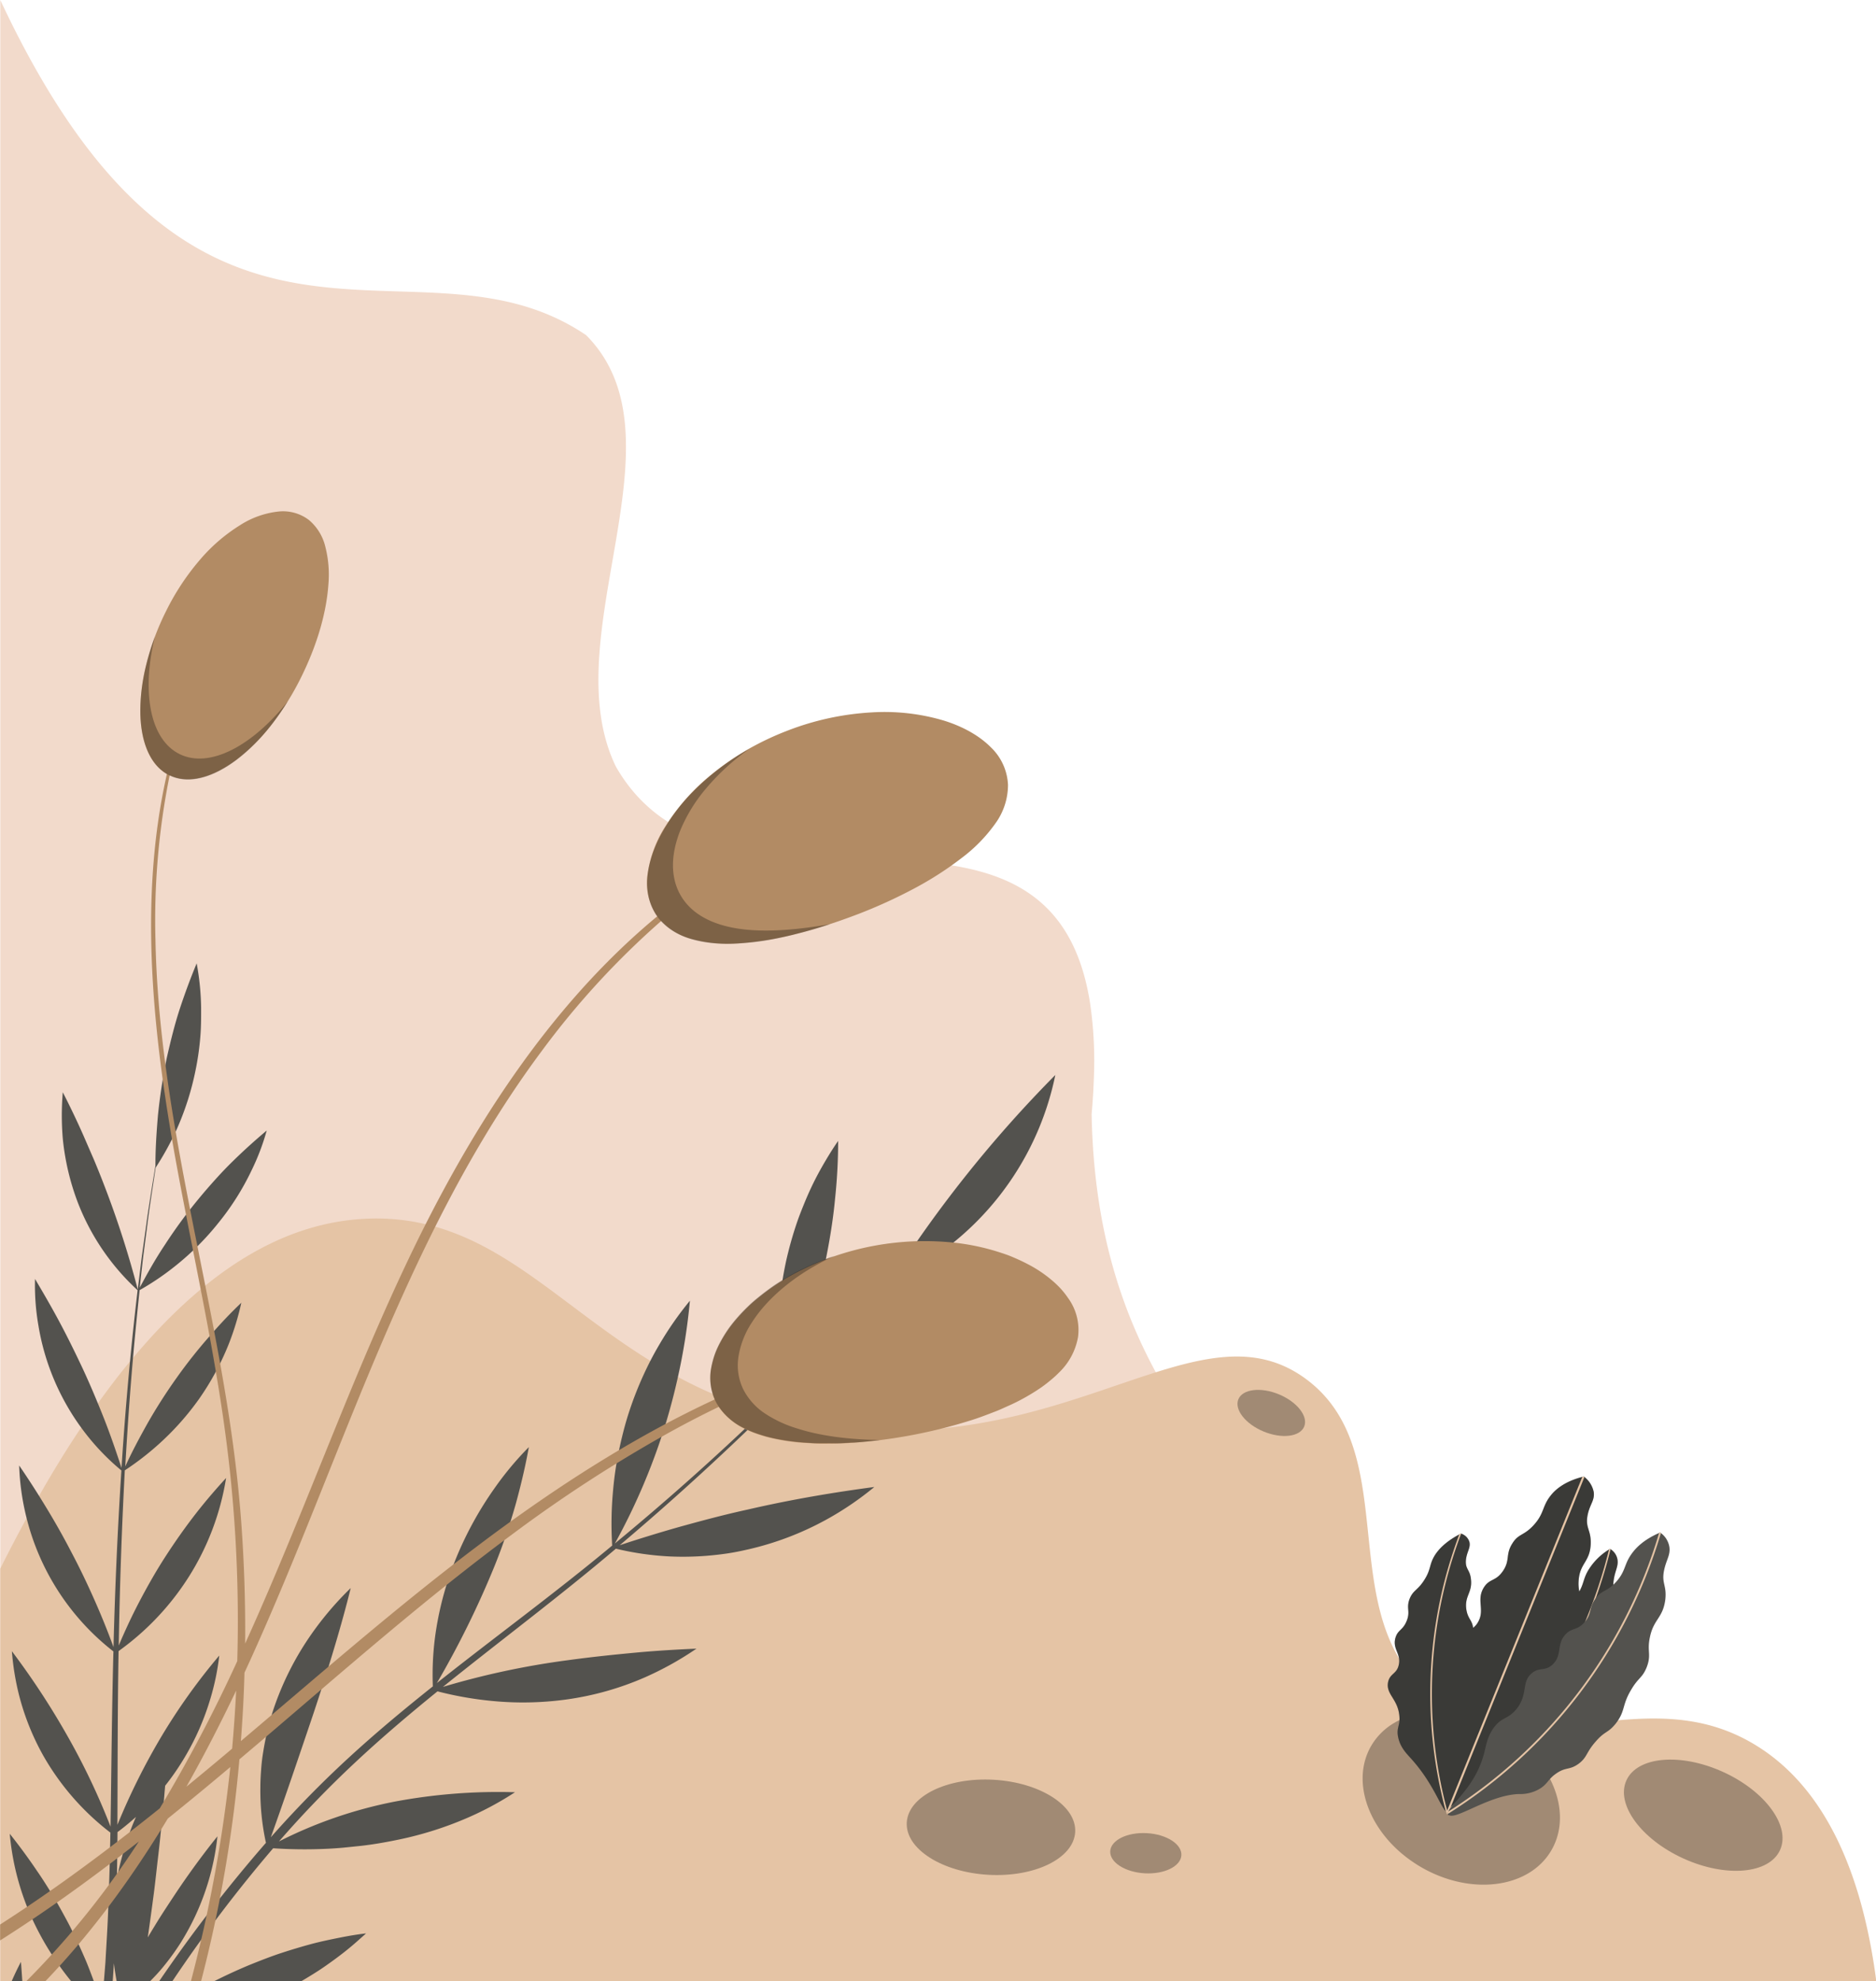
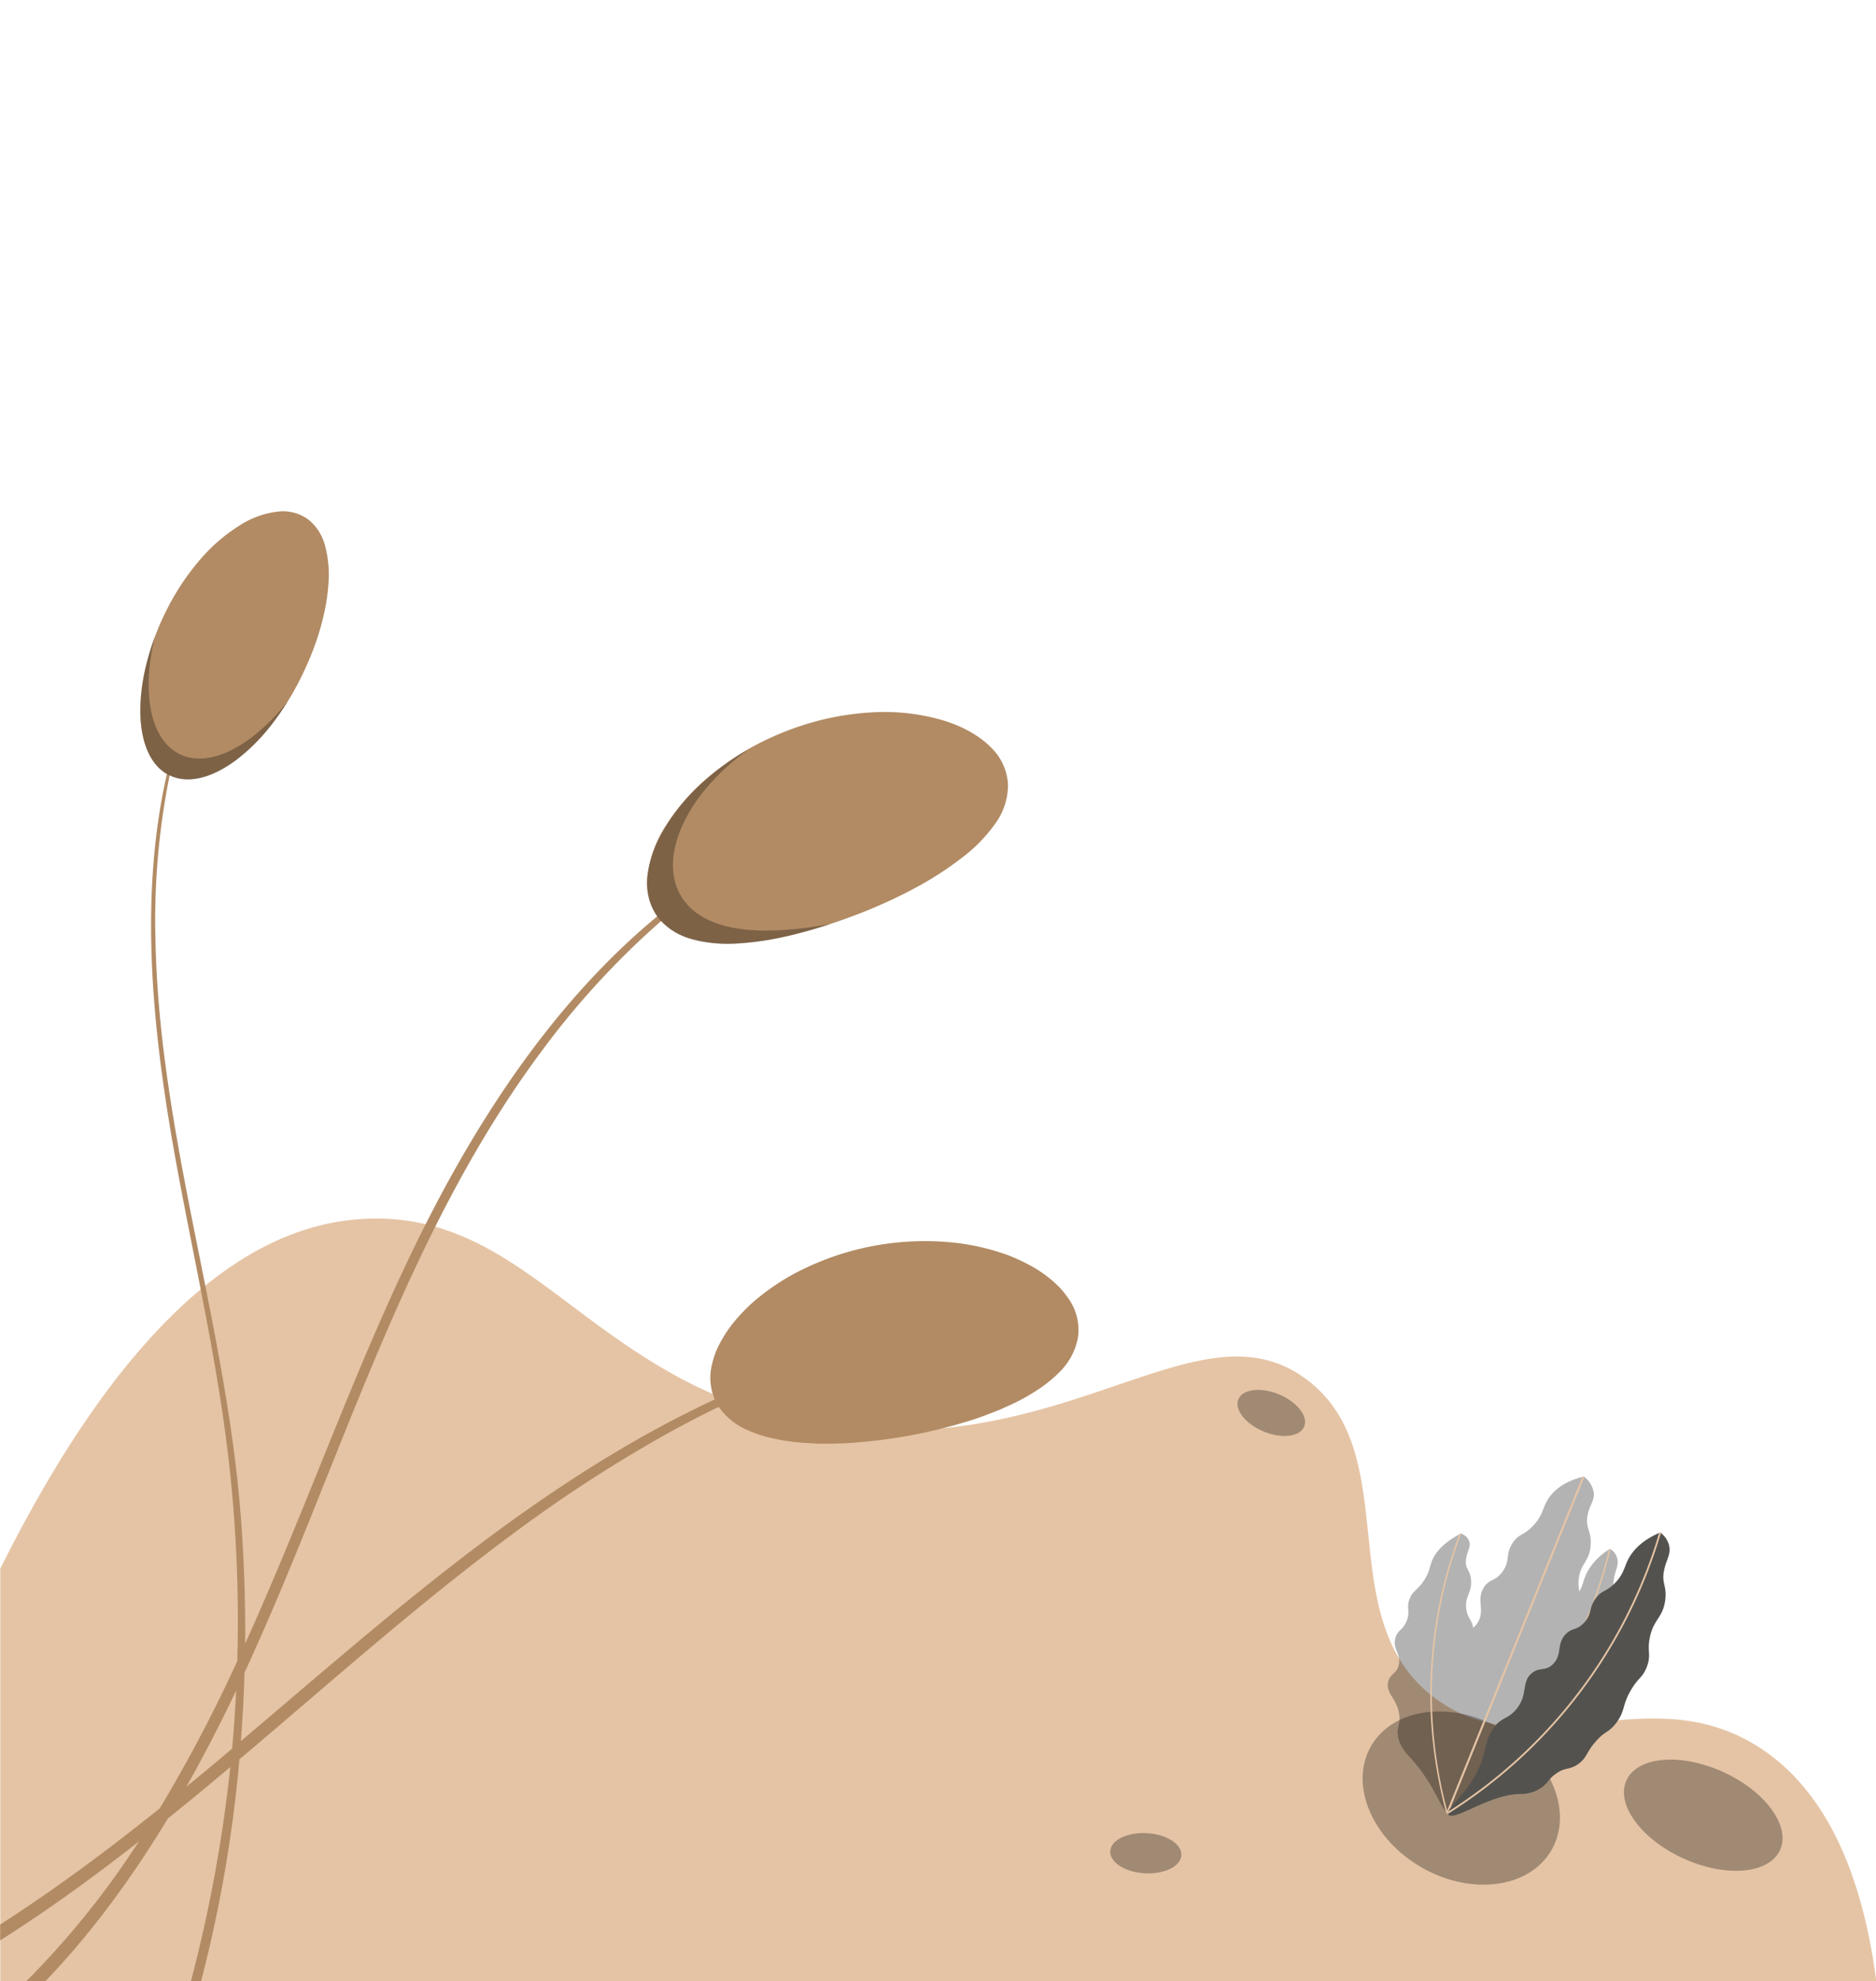
<svg xmlns="http://www.w3.org/2000/svg" data-name="Layer 1" fill="#000000" height="653.5" preserveAspectRatio="xMidYMid meet" version="1" viewBox="-0.1 346.5 618.8 653.5" width="618.8" zoomAndPan="magnify">
  <g id="change1_1">
-     <path d="M414.63,1000H0V346.51c29.68,63.37,60.14,84.37,89.85,91.75,1.13.29,2.26.55,3.38.79,35.36,7.62,69.56-2.59,100,18,33.92,34.09-11,99.44,9.83,142.34,15.27,26.63,43.74,29.23,72.33,30.16l1,0c37.76,1.19,75.48-.07,83.05,47.71a131.27,131.27,0,0,1,1.26,25.09q-.18,5.55-.73,11.68.11,5.8.48,11.26c0,.48.06.95.1,1.43.17,2.42.39,4.79.64,7.11.67,6.27,1.59,12.19,2.72,17.8,14.55,71.81,64,93.16,66.47,137.57C425.76,939.38,394.22,937.76,414.63,1000Z" fill="#f2dacb" />
-   </g>
+     </g>
  <g id="change2_1">
    <path d="M618.8,1000H0V863.92q4.35-8.7,8.65-16.58c1.37-2.51,2.73-5,4.1-7.34q7-12.3,13.88-22.55,2.78-4.16,5.53-8,5.37-7.51,10.63-13.87l1-1.17c19.81-23.72,38.36-35.93,54.83-41.64.85-.29,1.69-.57,2.53-.82a76.79,76.79,0,0,1,19.57-3.44A71.11,71.11,0,0,1,149.13,753c1.43.53,2.84,1.1,4.24,1.71,20.79,9.08,37.93,26.42,61.09,40.71q3.56,2.22,7.32,4.3l1.78,1c1,.54,2,1.07,3.05,1.6a143.17,143.17,0,0,0,24.86,9.94l1,.29a149.23,149.23,0,0,0,24.83,4.86c77,8.61,118.65-42,153.58-15.88,33.37,25,6.83,80.09,43.41,105.88,31.81,22.42,68.39-7.6,104.83,14.82C606.23,938.85,615.33,973.57,618.8,1000Z" fill="#e5c4a5" />
  </g>
  <g id="change3_1">
    <ellipse cx="561.71" cy="945.32" opacity="0.3" rx="15.7" ry="27.82" transform="rotate(-65.61 561.668 945.292)" />
  </g>
  <g id="change3_2">
-     <ellipse cx="326.76" cy="949.21" opacity="0.3" rx="15.7" ry="27.82" transform="rotate(-86.73 326.786 949.221)" />
-   </g>
+     </g>
  <g id="change3_3">
    <ellipse cx="377.83" cy="957.76" opacity="0.3" rx="6.63" ry="11.75" transform="rotate(-86.73 377.861 957.777)" />
  </g>
  <g id="change3_4">
    <ellipse cx="419.23" cy="812.59" opacity="0.3" rx="6.63" ry="11.75" transform="rotate(-67.43 419.215 812.58)" />
  </g>
  <g id="change4_1">
-     <path d="M312.24,786.56q-5.43,1.55-11.05,3.36a440.09,440.09,0,0,0-41.88,15.75Q277.15,787.81,294,769A95.84,95.84,0,0,0,348,701.09a410.67,410.67,0,0,0-53.75,67.06q-17.51,19.29-36.12,37.52a206.44,206.44,0,0,0,13.92-42.55q1.17-5.61,2-10.93c.56-3.56,1-7.05,1.31-10.41.71-6.71,1-13.07,1-18.93-1.25,1.78-2.67,4-4.17,6.54s-3.13,5.47-4.69,8.79c-.78,1.65-1.55,3.41-2.3,5.25s-1.52,3.75-2.23,5.77a122.38,122.38,0,0,0-3.76,13.22A120.62,120.62,0,0,0,257.86,806q-3.18,3.12-6.39,6.2-23.55,22.65-48.75,43.43a209,209,0,0,0,17-40.31q2.25-7.56,3.8-14.66a198.14,198.14,0,0,0,3.95-25.11,110,110,0,0,0-10.12,14.53q-1.48,2.49-2.93,5.31A116,116,0,0,0,207,813.49c-.7,2.24-1.3,4.45-1.83,6.62s-1,4.26-1.41,6.32a113.34,113.34,0,0,0-1.64,11.74,117.17,117.17,0,0,0-.29,18.15C183,872,163.2,886.43,144,901.68a304,304,0,0,0,19.1-38.79,201.13,201.13,0,0,0,7-20.57c1.79-6.56,3.21-12.69,4.24-18.48a104.43,104.43,0,0,0-11.34,13.6,115.88,115.88,0,0,0-12.56,22.81,106.09,106.09,0,0,0-6.77,24.36,96.09,96.09,0,0,0-1,18.16c-9.52,7.59-18.89,15.38-27.86,23.64a352.37,352.37,0,0,0-25.58,26.13c4.18-11.61,8.83-25.33,14.07-40.84,5.09-15.31,9.3-29.23,12.29-41.37a105.64,105.64,0,0,0-12.82,15,97.1,97.1,0,0,0-12.8,25.4,91.13,91.13,0,0,0-3.23,13.53,59.76,59.76,0,0,0-.72,6.21q-.23,3-.24,5.78a80.73,80.73,0,0,0,1.84,18.12A484.49,484.49,0,0,0,52.42,1000h4.35A468.67,468.67,0,0,1,90,956.17a155.07,155.07,0,0,0,17.77.17c1.75-.08,3.56-.2,5.41-.37l5.72-.59c3.94-.44,8-1.14,12.16-2a116.41,116.41,0,0,0,23.44-7.43,105.18,105.18,0,0,0,15.27-8.26A184.53,184.53,0,0,0,130,940.8a146.07,146.07,0,0,0-38.08,13.12,349.39,349.39,0,0,1,25-25.93c8.76-8.21,17.95-16,27.29-23.58a115.34,115.34,0,0,0,17.72,3.14,105.19,105.19,0,0,0,24.76-.45,97.94,97.94,0,0,0,26-7.34,105.39,105.39,0,0,0,16.94-9.44c-6.22.28-12.94.65-20,1.31s-14.51,1.42-22.23,2.48A264.66,264.66,0,0,0,146,902.94c18.91-15.26,38.47-29.81,57.05-45.59a96.62,96.62,0,0,0,18,2.57,99.65,99.65,0,0,0,12-.23c2.14-.18,4.35-.42,6.62-.75s4.56-.8,6.93-1.34a99.42,99.42,0,0,0,25.63-9.71A102.65,102.65,0,0,0,288.3,837c-12.33,1.63-26.51,3.92-41.85,7.46-8.1,1.77-15.56,3.8-22.62,5.75-3.52,1-6.88,2-10.13,3s-6.39,2-9.38,3q24.85-21,48.14-43.8,3.09-3,6.14-6.08a94.35,94.35,0,0,0,18.28,1.09A100.44,100.44,0,0,0,289,806.26,96.63,96.63,0,0,0,302.49,803a101.08,101.08,0,0,0,39.77-24.07q-9.15,2-19.48,4.7C319.34,784.51,315.85,785.51,312.24,786.56ZM102.57,987.76q-4.77,1.29-9.82,2.94c-3.37,1.1-6.75,2.43-10.26,3.84-4.14,1.71-8.11,3.55-11.9,5.46H99.33c3-1.77,5.78-3.48,8.23-5.22,2.85-2,5.41-3.92,7.58-5.72,1.08-.89,2.08-1.75,3-2.58s1.76-1.54,2.5-2.23c-2.82.32-5.72.81-8.72,1.41S105.76,986.91,102.57,987.76Zm-42.72-1a82.44,82.44,0,0,0,11.77-34.53c-3.05,3.79-6.19,7.93-9.44,12.51-1.62,2.28-3.24,4.64-4.87,7.11s-3.31,5-5,7.68c-.79,1.28-1.56,2.55-2.32,3.79l-1.35,2.25c.68-4.66,1.34-9.48,2-14.52.52-4,.91-7.86,1.36-11.64s.84-7.5,1.18-11.13.75-7.13,1-10.56c.07-.74.13-1.44.19-2.17a85.17,85.17,0,0,0,6.63-9.68,85.11,85.11,0,0,0,8.31-19.09,81.72,81.72,0,0,0,2.92-14.18,200.62,200.62,0,0,0-19,26.55,219.69,219.69,0,0,0-14.6,29.29c.08-19.12.05-38.21.38-57.31a88.05,88.05,0,0,0,23.16-24.5,86.5,86.5,0,0,0,12.31-32.6c-3.18,3.47-6.53,7.32-9.87,11.6s-6.69,9-10,14.1-6.27,10.37-8.86,15.32-4.76,9.72-6.68,14.23q.48-28.9,2-57.77a93.21,93.21,0,0,0,11.35-8.78A90.44,90.44,0,0,0,65.6,807.9a89.28,89.28,0,0,0,9.76-18.07,91,91,0,0,0,4.14-13.6q-5.13,4.85-10.44,11A165.05,165.05,0,0,0,58.37,800.7a177.11,177.11,0,0,0-9.77,15.24c-2.8,5-5.32,9.74-7.37,14.27q1-17.93,2.54-35.8,1-11.17,2.18-22.34A88.53,88.53,0,0,0,57.84,764,89.39,89.39,0,0,0,72,749.81a85.89,85.89,0,0,0,10.88-17.25,76.24,76.24,0,0,0,5-13.15c-3.56,3-7.3,6.32-11.15,10.1-1.94,1.89-3.85,3.89-5.75,6s-3.85,4.35-5.77,6.69a163.31,163.31,0,0,0-10.94,14.94c-3.25,4.87-5.89,9.64-8.29,14.12l1.12-9.92,1.29-9.91c.81-6.61,1.87-13.19,2.85-19.77A96.36,96.36,0,0,0,58.2,719a92.52,92.52,0,0,0,6.19-19.4,91.32,91.32,0,0,0,1.58-11c.3-3.47.27-6.75.27-9.74a86.34,86.34,0,0,0-1.47-14.59c-1.83,4.42-3.66,9.26-5.4,14.5s-3.16,10.92-4.51,16.94A189.5,189.5,0,0,0,52,714.4c-.51,5.93-.85,11.46-.83,16.58-1.08,6.79-2.25,13.57-3.15,20.4L46.59,761.6l-1.25,10.24A316.42,316.42,0,0,0,34.28,737.5c-1.11-2.91-2.25-5.73-3.4-8.47l-3.45-7.95c-2.26-5.12-4.57-9.89-6.82-14.3a90.73,90.73,0,0,0,0,15.31,82,82,0,0,0,4.93,21,76.79,76.79,0,0,0,19.75,29q-1.38,11.69-2.5,23.4-1.68,17.58-2.81,35.2c-1.59-4.83-3.33-10-5.47-15.5q-1.12-2.87-2.35-5.83c-1.52-3.7-3.17-7.53-5-11.47-2.65-5.63-5.26-10.91-7.91-15.84s-5.31-9.48-7.8-13.68a77.53,77.53,0,0,0,1.08,15.13,79,79,0,0,0,14.11,33.86,77.71,77.71,0,0,0,13.3,14.19q-1.87,29.1-2.6,58.27c-1.7-4.68-3.69-9.67-6-14.92s-4.91-10.77-7.94-16.48c-2.84-5.49-5.77-10.6-8.68-15.35-.65-1.07-1.31-2.13-1.95-3.16q-3.33-5.32-6.55-10a81.6,81.6,0,0,0,2.45,17.33,80.51,80.51,0,0,0,28.64,44c-.52,19.26-.66,38.53-.95,57.78A226.94,226.94,0,0,0,22,918.87a254,254,0,0,0-18.18-27.7,86.49,86.49,0,0,0,2.42,14.71,82.79,82.79,0,0,0,7.89,19.66A84.87,84.87,0,0,0,36.31,951c-.09,4.76-.18,9.53-.33,14.29s-.31,9.52-.52,14.28-.53,9.51-.79,14.26l-.49,6.17h2.9c.15-2,.27-4,.39-5.92.25,2.06.55,4,.9,5.92H49.44c1.45-1.46,2.9-3,4.35-4.78A81.26,81.26,0,0,0,59.85,986.78ZM40.46,957.85c-.75,2.61-1.4,5.34-2,8.16q.14-7.59.2-15.18c1.8-1.32,3.87-3,6.09-5A89,89,0,0,0,40.46,957.85ZM25,986.08c-.61-1.28-1.23-2.57-1.88-3.86s-1.36-2.61-2.08-3.92q-2.16-4-4.39-7.64c-1.5-2.45-3-4.8-4.53-7-3-4.46-6.07-8.57-9-12.27A85.57,85.57,0,0,0,13,984.44a86.68,86.68,0,0,0,5.21,8.6,85.1,85.1,0,0,0,5.18,7h7.46c-.75-2.07-1.56-4.19-2.42-6.32Q26.82,989.93,25,986.08ZM3.76,1000h3.5q-.21-3.25-.45-6.36C5.85,995.44,4.82,997.57,3.76,1000Z" fill="#53524e" />
-   </g>
+     </g>
  <g id="change5_1">
    <path d="M352.18,774.63a27.44,27.44,0,0,0-2.46-3.11,33.31,33.31,0,0,0-3.09-2.91,41.75,41.75,0,0,0-8-5.26c-1.52-.8-3.15-1.54-4.85-2.26s-3.5-1.29-5.37-1.88a75.71,75.71,0,0,0-12.1-2.61,91.72,91.72,0,0,0-54.35,10,74.55,74.55,0,0,0-10.38,6.74c-1.53,1.21-3,2.39-4.35,3.66s-2.59,2.56-3.73,3.84a42.22,42.22,0,0,0-5.61,7.77,34.27,34.27,0,0,0-1.86,3.82,28.74,28.74,0,0,0-1.19,3.78,18.31,18.31,0,0,0,.82,11.91c-24.64,11.44-47.88,26.1-70,42.21q-3.72,2.71-7.4,5.49c-27.26,20.49-52.87,43-78.91,65,.58-7.51,1-15.05,1.19-22.57q2.66-5.74,5.18-11.46c10.18-23,19.35-46.64,28.83-70.11,17.44-43.14,36-85.79,63.93-123.34A270.8,270.8,0,0,1,218,650.29a21.22,21.22,0,0,0,9.57,5.82A45.76,45.76,0,0,0,244,657.64a104.18,104.18,0,0,0,19.16-3.24c3.27-.83,6.54-1.79,9.79-2.84s6.53-2.22,9.87-3.49a165.49,165.49,0,0,0,18.64-8.5,109.86,109.86,0,0,0,15.57-10,51.5,51.5,0,0,0,11.15-11.38,21.71,21.71,0,0,0,4.21-12.81,18.29,18.29,0,0,0-5.65-12.37c-3.6-3.64-8.94-6.8-15.65-8.86a68.7,68.7,0,0,0-23.67-2.66,90.79,90.79,0,0,0-28,6.11,95,95,0,0,0-13.42,6.43,88.16,88.16,0,0,0-11.24,7.8,69.68,69.68,0,0,0-15.23,17,39.43,39.43,0,0,0-6.05,16.22,19.49,19.49,0,0,0,2.89,13.24l.35.45c-36.09,29.89-62.2,71.28-82.3,113.56-8.26,17.39-15.75,35.17-23,53-10,24.55-19.74,49.27-30.66,73.36.12-13.83-.34-27.63-1.38-41.29-.84-11-2.17-21.93-3.82-32.82-8-52.74-23.35-104.48-24.38-158a241.22,241.22,0,0,1,4.68-54.32c6.15,2.94,14,.82,21.86-5A63,63,0,0,0,89.2,585.9a92,92,0,0,0,9.88-15.7c5.69-11.44,8.52-22,9.15-31a37.16,37.16,0,0,0-1-12.27,16.58,16.58,0,0,0-5.34-8.83,14.07,14.07,0,0,0-10-2.88A29.29,29.29,0,0,0,79,519.79a56.71,56.71,0,0,0-13.26,11.49,80.78,80.78,0,0,0-11,16.68,84.93,84.93,0,0,0-6.63,17.91,62.9,62.9,0,0,0-1.92,16.07c.21,9.33,3.15,16.62,8.76,19.88-9.69,42.65-4.33,88.44,3.62,131.27,5.08,27.38,11.16,54.62,15.1,82.2.8,5.66,1.52,11.33,2.12,17a465.65,465.65,0,0,1,2.37,62.15A493.48,493.48,0,0,1,52.6,943c-8.18,6.57-16.48,13-25,19.25-9,6.64-18.21,13-27.65,19.07v5.25q10.15-6.45,20-13.4c8.75-6.18,17.32-12.62,25.76-19.23-.9,1.36-1.8,2.74-2.72,4.1a281.09,281.09,0,0,1-34.43,42h6.29c15.44-16.08,28.74-34.38,40.4-53.67q10.41-8.39,20.62-17a474.82,474.82,0,0,1-13,70.68h3.35a445,445,0,0,0,12.65-73.21l6.74-5.71c27.47-23.37,54.65-47.39,83.67-68.83A463.81,463.81,0,0,1,218.9,820q8.91-5,18.08-9.43a22,22,0,0,0,9.37,7.61,36.25,36.25,0,0,0,3.39,1.35c1.19.41,2.43.8,3.71,1.12a70.1,70.1,0,0,0,8.06,1.46c1.42.17,2.86.3,4.32.37s3,.21,4.5.23c3,0,6.19,0,9.39-.2a170.3,170.3,0,0,0,39.85-7.32c3.07-.92,6-2.08,8.84-3.17,1.42-.55,2.79-1.21,4.13-1.8s2.64-1.22,3.9-1.89a70.12,70.12,0,0,0,7-4.23c1.07-.76,2.09-1.56,3.06-2.37a33.42,33.42,0,0,0,2.69-2.46,21.32,21.32,0,0,0,6.29-11.69A17.89,17.89,0,0,0,352.18,774.63ZM76.47,923.31Q69,929.63,61.38,935.86c5.89-10.41,11.34-21.05,16.42-31.71Q77.32,913.75,76.47,923.31Z" fill="#b28b64" />
  </g>
  <g id="change3_5">
    <path d="M94.8,577.87c-11.68,19-28.14,29.74-39,24.42S43.19,577.47,51,556.45c-4.48,18.35-1.66,34,8.18,38.82S83.15,592.56,94.8,577.87Z" opacity="0.3" />
  </g>
  <g id="change3_6">
    <path d="M273.7,651.34A154.84,154.84,0,0,1,256.4,656a85.21,85.21,0,0,1-16.53,1.83c-10.39,0-19-2.83-23.44-9.41s-4-15.64.95-25.53a61.4,61.4,0,0,1,11-15.12A84.1,84.1,0,0,1,247,593.57a75,75,0,0,0-14.36,13.19,52.49,52.49,0,0,0-8.24,13.4c-3.53,8.7-3.36,16.59.55,22.56S236,651.91,244.7,653,263.61,653.1,273.7,651.34Z" opacity="0.3" />
  </g>
  <g id="change3_7">
-     <path d="M290.32,821.51c-3,.32-5.9.69-8.78.84l-1.08,0-1.06.08-2.11.12c-1.4.06-2.81,0-4.17,0s-2.71,0-4.05,0-2.67-.17-3.94-.22a72.26,72.26,0,0,1-7.47-.92,46.54,46.54,0,0,1-6.82-1.64,34.36,34.36,0,0,1-6-2.44,20.54,20.54,0,0,1-8.56-7.95,17.3,17.3,0,0,1-1.82-11.54,26.87,26.87,0,0,1,2-6.64,42.15,42.15,0,0,1,4-6.85,53.82,53.82,0,0,1,6-6.8,42.63,42.63,0,0,1,3.73-3.28c1.32-1.07,2.71-2.12,4.17-3.17s3-2,4.63-2.94c.8-.48,1.62-1,2.46-1.42l1.26-.7,1.3-.65a87.45,87.45,0,0,1,11.18-4.63c-12.73,5.79-22.13,13.91-27.22,21.88a28.52,28.52,0,0,0-4.54,11.73,18.08,18.08,0,0,0,1.63,10.4,21,21,0,0,0,6.95,7.84,40,40,0,0,0,10.56,5C270.68,820.25,280.14,821.35,290.32,821.51Z" opacity="0.3" />
-   </g>
+     </g>
  <g id="change3_8">
    <path d="M511.65,956.79c-7.28,12.61-26.49,15.13-42.92,5.65a45.67,45.67,0,0,1-4.42-2.92c-.47-.34-.92-.7-1.37-1.07l-.5-.4c-11.16-9.32-15.93-22.9-11.34-33.5a18.91,18.91,0,0,1,1.06-2.11,21.11,21.11,0,0,1,7.61-7.61,26,26,0,0,1,6-2.58,32.61,32.61,0,0,1,11.57-1.09l.71.06a39,39,0,0,1,7.58,1.48c.57.17,1.14.35,1.71.55a44.87,44.87,0,0,1,7.77,3.54c.6.35,1.19.72,1.77,1.1a40.65,40.65,0,0,1,3.72,2.64c.33.27.67.54,1,.81A39.46,39.46,0,0,1,510.48,932C515.14,940.23,515.91,949.42,511.65,956.79Z" opacity="0.3" />
  </g>
  <g id="change4_2">
-     <path d="M532.22,867.48c.46-3,1.57-4.39,1.2-6.58a5,5,0,0,0-2.27-3.37l-.19-.11-.29.18a20.5,20.5,0,0,0-7,7.07c-1.51,2.65-1.39,4.29-2.83,6.79a12.36,12.36,0,0,1-.24-3.37c.33-6,3.73-6.25,4-12.22.2-4.74-1.91-5.36-1-9.69.69-3.43,2.35-4.73,2-7.48a8.4,8.4,0,0,0-3-4.94l-.25-.22-.43.11c-5.91,1.53-9,4.16-10.64,6.32-2.72,3.48-2,5.8-5.52,9.64-3.26,3.55-5,2.74-7,6-2.35,3.67-.67,5.51-3.1,9.08s-4.41,2.4-6.32,5.47c-2.61,4.23.53,7.39-2,11.56a6,6,0,0,1-1.53,1.73c-.33-2.61-1.76-2.94-2.24-6.1-.62-4.43,2-5.46,1.54-9.79-.3-3.44-2-3.35-1.65-6.65.31-2.59,1.58-3.91,1.14-5.74a4.16,4.16,0,0,0-2.59-2.73l-.21-.09-.35.19c-4.77,2.5-7.08,5.09-8.28,7-1.93,3.13-1.17,4.61-3.53,8.23-2.15,3.36-3.55,3.21-4.73,6-1.29,3.24.28,4.15-1,7.36s-2.9,2.87-3.72,5.6c-1.07,3.75,1.95,5.26,1.08,9-.67,3-2.88,2.73-3.51,5.62-.8,4,3.15,5.48,3.7,11,.39,3.51-1.13,4-.32,7.45s3,5.4,4.45,7.07c7.08,7.94,9.39,15.51,11.36,17.27l.07.06a1.55,1.55,0,0,0,.06.23,1.22,1.22,0,0,0,.46.66,1.3,1.3,0,0,0,.26.14c.88.28,1.84-.58,3-2.05,3.4-1.78,9.73-7,15.67-8.31a10.81,10.81,0,0,0,5.35-2.35c2.08-1.76,2-3,4.15-4.91,2.45-2.29,3.36-1.4,5.7-3.66s1.79-3.33,4.26-6.8,3.05-2.74,5-5.76c2.47-3.92,1.41-5.17,3.74-9.88,1.78-3.68,2.75-3.6,3.82-6.74,1.22-3.79-.06-4.33.65-8.34.81-5.14,3.21-5.77,3.71-10.93C533,871.4,531.58,871.25,532.22,867.48Z" fill="#53524e" />
-   </g>
+     </g>
  <g id="change3_9">
    <path d="M532.22,867.48c.46-3,1.57-4.39,1.2-6.58a5,5,0,0,0-2.27-3.37l-.19-.11-.29.18a20.5,20.5,0,0,0-7,7.07c-1.51,2.65-1.39,4.29-2.83,6.79a12.36,12.36,0,0,1-.24-3.37c.33-6,3.73-6.25,4-12.22.2-4.74-1.91-5.36-1-9.69.69-3.43,2.35-4.73,2-7.48a8.4,8.4,0,0,0-3-4.94l-.25-.22-.43.11c-5.91,1.53-9,4.16-10.64,6.32-2.72,3.48-2,5.8-5.52,9.64-3.26,3.55-5,2.74-7,6-2.35,3.67-.67,5.51-3.1,9.08s-4.41,2.4-6.32,5.47c-2.61,4.23.53,7.39-2,11.56a6,6,0,0,1-1.53,1.73c-.33-2.61-1.76-2.94-2.24-6.1-.62-4.43,2-5.46,1.54-9.79-.3-3.44-2-3.35-1.65-6.65.31-2.59,1.58-3.91,1.14-5.74a4.16,4.16,0,0,0-2.59-2.73l-.21-.09-.35.19c-4.77,2.5-7.08,5.09-8.28,7-1.93,3.13-1.17,4.61-3.53,8.23-2.15,3.36-3.55,3.21-4.73,6-1.29,3.24.28,4.15-1,7.36s-2.9,2.87-3.72,5.6c-1.07,3.75,1.95,5.26,1.08,9-.67,3-2.88,2.73-3.51,5.62-.8,4,3.15,5.48,3.7,11,.39,3.51-1.13,4-.32,7.45s3,5.4,4.45,7.07c7.08,7.94,9.39,15.51,11.36,17.27l.07.06a1.55,1.55,0,0,0,.06.23,1.22,1.22,0,0,0,.46.66,1.3,1.3,0,0,0,.26.14c.88.28,1.84-.58,3-2.05,3.4-1.78,9.73-7,15.67-8.31a10.81,10.81,0,0,0,5.35-2.35c2.08-1.76,2-3,4.15-4.91,2.45-2.29,3.36-1.4,5.7-3.66s1.79-3.33,4.26-6.8,3.05-2.74,5-5.76c2.47-3.92,1.41-5.17,3.74-9.88,1.78-3.68,2.75-3.6,3.82-6.74,1.22-3.79-.06-4.33.65-8.34.81-5.14,3.21-5.77,3.71-10.93C533,871.4,531.58,871.25,532.22,867.48Z" opacity="0.3" />
  </g>
  <g id="change2_2">
    <path d="M522.51,833.76l-45.08,111.3a1.22,1.22,0,0,1-.46-.66l44.86-110.75.43-.11Z" fill="#e5c4a5" />
  </g>
  <g id="change2_3">
-     <path d="M531.15,857.53a165,165,0,0,1-52.85,85.81,1,1,0,0,1,0-.62,164.3,164.3,0,0,0,52.34-85.12l.29-.18Z" fill="#e5c4a5" />
+     <path d="M531.15,857.53a165,165,0,0,1-52.85,85.81,1,1,0,0,1,0-.62,164.3,164.3,0,0,0,52.34-85.12l.29-.18" fill="#e5c4a5" />
  </g>
  <g id="change2_4">
    <path d="M481.86,852.4a149.28,149.28,0,0,0-4.41,92.07,1.46,1.46,0,0,1-.61-.36,149.22,149.22,0,0,1,4.46-91.61l.35-.19Z" fill="#e5c4a5" />
  </g>
  <g id="change4_3">
    <path d="M520.64,928.27c-3.06,2.23-4.2,1-7.4,3.23-2.77,1.9-2.74,3.37-5.47,5.06a12.62,12.62,0,0,1-6.91,1.72c-10.11.38-21.34,9.12-23.19,6.74a.7.7,0,0,1-.11-.23,1.08,1.08,0,0,1,.06-.74c.94-2.53,9.19-8.42,11.93-19.66.58-2.36,1.05-5.49,3.45-8.47s4.24-2.34,6.94-5.46c4.14-4.93,1.67-9.05,5.19-12,2.56-2.21,4.41-.48,7-3,3.16-3.16,1.12-6.49,4.08-9.75,2.14-2.41,3.75-1.2,6.31-4.06s1.36-4.78,3.75-7.94c2.08-2.83,3.51-2,6.59-5.28,3.28-3.6,2.7-5.78,5.09-9.18,1.47-2.14,4.07-4.82,9.18-7.07l.38-.17.23.18a7.19,7.19,0,0,1,2.8,4.54c.41,2.72-1,4.22-1.73,7.7-.93,4.42.93,4.91.39,9.75-.81,6.12-3.88,6.39-5.09,12.43-1,4.69.6,5.62-1.08,9.93-1.47,3.57-2.71,3.27-5.09,7.35-3.13,5.2-1.81,6.92-5.08,11.14-2.61,3.24-3.52,2.36-6.59,5.91C523,924.62,523.51,926.11,520.64,928.27Z" fill="#53524e" />
  </g>
  <g id="change2_5">
    <path d="M547.76,852.19a164.52,164.52,0,0,1-70.2,92.6,1.08,1.08,0,0,1,.06-.74,163.94,163.94,0,0,0,69.53-91.87l.38-.17Z" fill="#e5c4a5" />
  </g>
</svg>